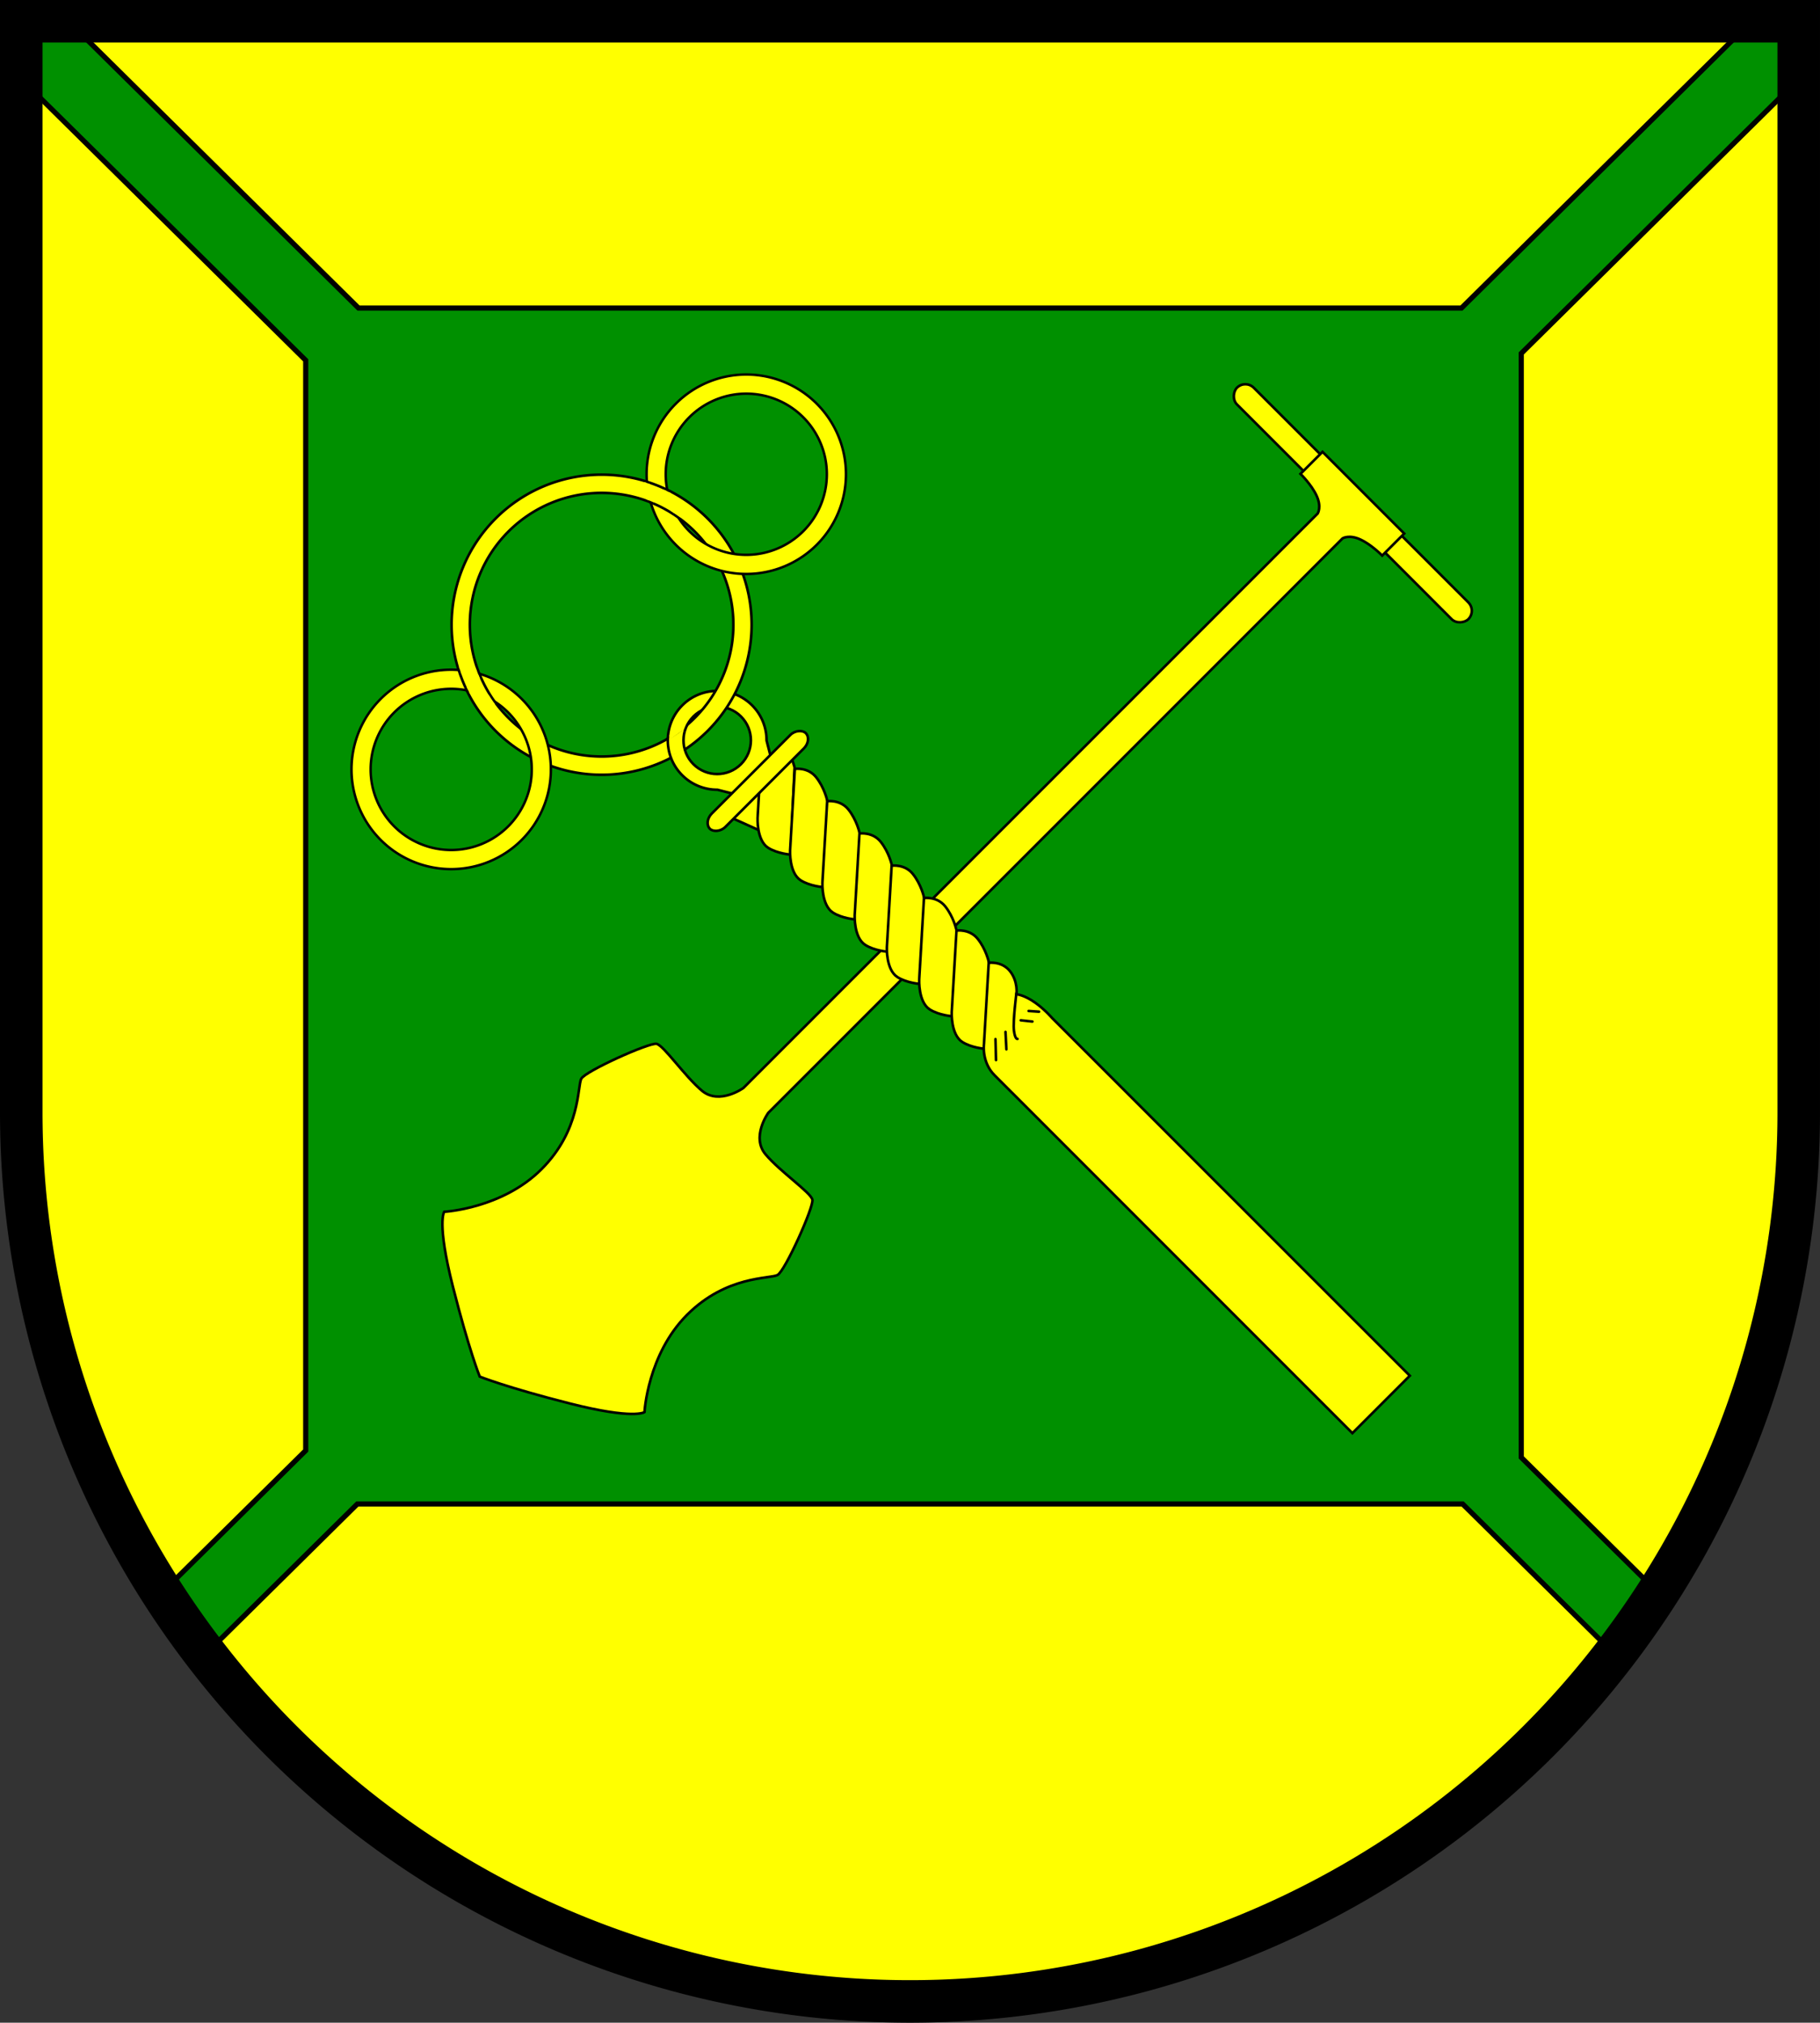
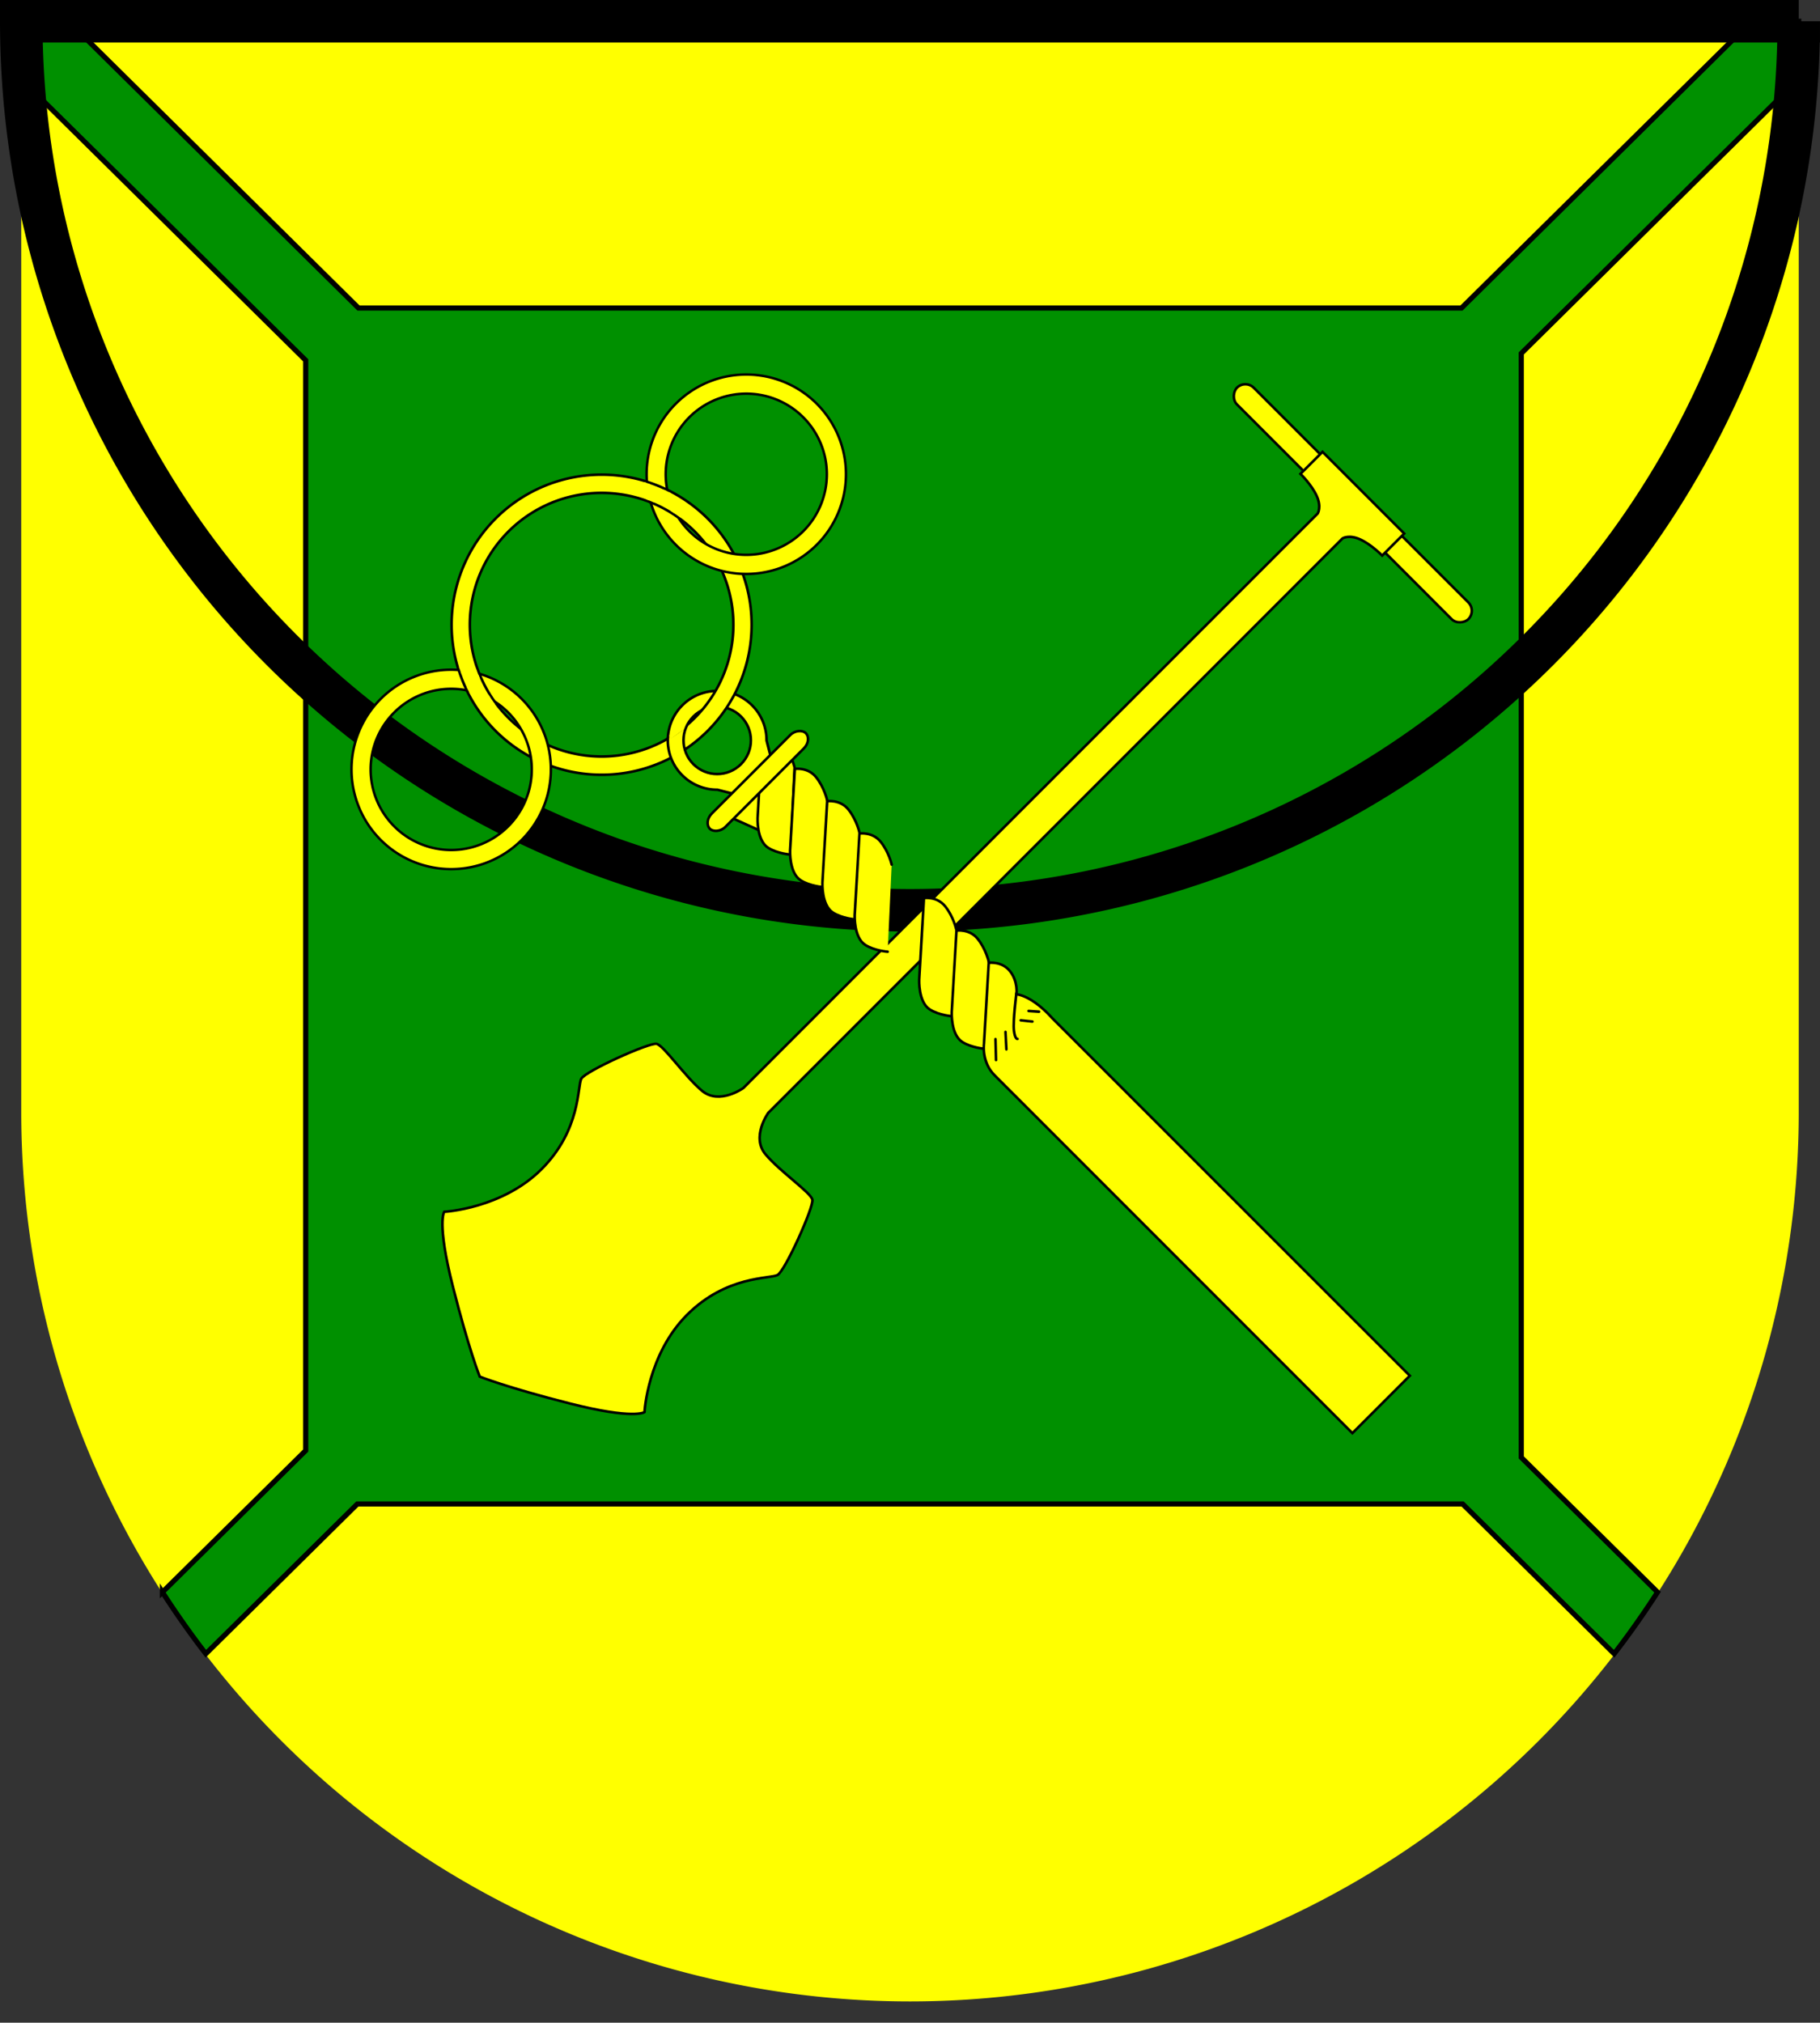
<svg xmlns="http://www.w3.org/2000/svg" xmlns:ns1="http://www.inkscape.org/namespaces/inkscape" xmlns:ns2="http://sodipodi.sourceforge.net/DTD/sodipodi-0.dtd" width="141.231mm" height="156.912mm" viewBox="0 0 141.231 156.912" version="1.1" id="svg2651" ns1:version="1.2.2 (732a01da63, 2022-12-09)" ns2:docname="Wappen Jardelund2.svg">
  <rect x="0" y="0" width="141.231" height="156.912" fill="#333333" stroke="none" />
  <ns2:namedview id="namedview2653" pagecolor="#ffffff" bordercolor="#666666" borderopacity="1.0" ns1:showpageshadow="2" ns1:pageopacity="0.0" ns1:pagecheckerboard="0" ns1:deskcolor="#d1d1d1" ns1:document-units="mm" showgrid="false" ns1:zoom="0.90258425" ns1:cx="267.56505" ns1:cy="297.47916" ns1:current-layer="layer1" />
  <defs id="defs2648" />
  <g ns1:label="Ebene 1" ns1:groupmode="layer" id="layer1" transform="translate(-532.194,-70.044)">
    <g id="g2549" transform="translate(498.08,-6.17)">
      <path id="path2386" style="fill:#ffff00;stroke:none;stroke-width:3.3;stroke-linecap:round;stroke-dasharray:none" d="m 35.764,77.864 v 84.647 a 68.965,68.965 0 0 0 68.965,68.965 68.965,68.965 0 0 0 68.965,-68.965 68.965,68.965 0 0 0 0,-5.1e-4 V 77.864 Z" />
      <path id="rect2384" style="fill:#009000;fill-opacity:1;stroke:#000000;stroke-width:0.4;stroke-linecap:round" d="m 35.764,77.864 v 4.491 L 57.837,104.168 v 84.573 l -11.119,10.988 a 68.965,68.965 0 0 0 3.368,4.778 L 61.844,192.886 h 85.769 l 11.759,11.62 a 68.965,68.965 0 0 0 3.368,-4.778 l -10.577,-10.453 v -85.644 l 21.531,-21.277 v -4.491 h -3.658 L 147.525,100.11 H 61.933 L 39.422,77.864 Z" />
-       <path id="path2411" style="fill:none;stroke:#000000;stroke-width:3.3;stroke-linecap:round;stroke-dasharray:none" d="m 35.764,77.864 v 84.647 a 68.965,68.965 0 0 0 68.965,68.965 68.965,68.965 0 0 0 68.965,-68.965 68.965,68.965 0 0 0 0,-5.1e-4 V 77.864 Z" />
+       <path id="path2411" style="fill:none;stroke:#000000;stroke-width:3.3;stroke-linecap:round;stroke-dasharray:none" d="m 35.764,77.864 a 68.965,68.965 0 0 0 68.965,68.965 68.965,68.965 0 0 0 68.965,-68.965 68.965,68.965 0 0 0 0,-5.1e-4 V 77.864 Z" />
      <g id="g2340" transform="rotate(45,215.518,-97.76)">
        <g id="g2260" transform="translate(5.6358053e-8,0.468)" style="stroke:#000000">
          <rect style="fill:#ffff00;stroke:#000000;stroke-width:0.2;stroke-linecap:round;stroke-dasharray:none" id="rect2253" width="10.084" height="1.835" x="299.406" y="105.538" ry="0.918" rx="0.918" />
          <rect style="fill:#ffff00;stroke:#000000;stroke-width:0.2;stroke-linecap:round;stroke-dasharray:none" id="rect2255" width="10.084" height="1.835" x="-324.797" y="105.538" ry="0.918" rx="0.918" ns1:transform-center-x="-7.6534183" ns1:transform-center-y="3.9720604" transform="scale(-1,1)" />
          <path id="rect2189" style="fill:#ffff00;stroke:#000000;stroke-width:0.2;stroke-linecap:round" d="m 307.618,105.279 v 2.418 c 0,0 1.18,-0.02 2.084,0.315 0.905,0.334 1.035,0.916 1.035,0.916 v 63.023 c 0,0 -0.367,2.269 -2.117,2.426 -1.75,0.157 -4.601,-0.393 -5.073,-0.079 -0.472,0.315 -2.408,5.4 -2.214,6.04 0.195,0.64 2.781,2.809 2.781,7.147 0,4.338 -3.003,7.676 -3.003,7.676 0,0 0.167,1.001 4.56,3.615 4.394,2.614 6.43,3.476 6.43,3.476 0,0 2.035,-0.862 6.429,-3.476 4.394,-2.614 4.56,-3.615 4.56,-3.615 0,0 -3.003,-3.337 -3.003,-7.676 0,-4.338 2.586,-6.507 2.781,-7.147 0.195,-0.64 -1.742,-5.725 -2.214,-6.04 -0.472,-0.315 -3.323,0.236 -5.073,0.079 -1.75,-0.157 -2.117,-2.426 -2.117,-2.426 v -63.023 c 0,0 0.131,-0.581 1.035,-0.916 0.905,-0.334 2.084,-0.315 2.084,-0.315 v -2.418 h -4.483 -5.2e-4 z" />
        </g>
        <g id="g2147" transform="rotate(-90,432.292,320.081)">
          <path style="fill:#ffff00;stroke:#000000;stroke-width:0.2;stroke-linecap:round;stroke-dasharray:none" d="m 594.91,185.136 -0.959,-2.531 h 4.727 l -3.379,2.864 z" id="path1228" />
          <path id="path1072" style="fill:#ffff00;stroke:#000000;stroke-width:0.2;stroke-linecap:round;stroke-dasharray:none" d="m 600.876,182.486 -3.085,0.005 -2.248,2 c 0,0 -1.287,1.173 -1.056,2.214 0.186,0.836 0.857,1.606 0.857,1.606 l 4.998,-4.559 c 0,0 0.339,-0.528 0.534,-1.265 z" />
          <g id="g1237" style="fill:#ffff00;stroke:#000000" transform="translate(275.417,44.049)">
            <path style="fill:#ffff00;stroke:#000000;stroke-width:0.2;stroke-linecap:round;stroke-dasharray:none" d="m 319.928,147.829 c 0,0 -0.671,-0.77 -0.857,-1.606 -0.231,-1.041 1.056,-2.214 1.056,-2.214 l 4.737,-4.213 c 0,0 0.826,0.606 0.708,1.629 -0.118,1.023 -0.646,1.844 -0.646,1.844" id="path1125" ns2:nodetypes="csccsc" />
            <path style="fill:#ffff00;stroke:#000000;stroke-width:0.2;stroke-linecap:round;stroke-dasharray:none" d="m 319.928,151.376 c 0,0 -0.671,-0.77 -0.857,-1.606 -0.231,-1.041 1.056,-2.214 1.056,-2.214 l 4.737,-4.213 c 0,0 0.826,0.606 0.708,1.629 -0.118,1.023 -0.646,1.844 -0.646,1.844" id="path1123" ns2:nodetypes="csccsc" />
            <path style="fill:#ffff00;stroke:#000000;stroke-width:0.2;stroke-linecap:round;stroke-dasharray:none" d="m 319.928,154.919 c 0,0 -0.671,-0.77 -0.857,-1.606 -0.231,-1.041 1.056,-2.214 1.056,-2.214 l 4.737,-4.213 c 0,0 0.826,0.606 0.708,1.629 -0.118,1.023 -0.646,1.844 -0.646,1.844" id="path1127" ns2:nodetypes="csccsc" />
-             <path style="fill:#ffff00;stroke:#000000;stroke-width:0.2;stroke-linecap:round;stroke-dasharray:none" d="m 319.928,158.45 c 0,0 -0.671,-0.77 -0.857,-1.606 -0.231,-1.041 1.056,-2.214 1.056,-2.214 l 4.737,-4.213 c 0,0 0.826,0.606 0.708,1.629 -0.118,1.023 -0.646,1.844 -0.646,1.844" id="path1129" ns2:nodetypes="csccsc" />
            <path style="fill:#ffff00;stroke:#000000;stroke-width:0.2;stroke-linecap:round;stroke-dasharray:none" d="m 319.928,161.998 c 0,0 -0.671,-0.77 -0.857,-1.606 -0.231,-1.041 1.056,-2.214 1.056,-2.214 l 4.737,-4.213 c 0,0 0.826,0.606 0.708,1.629 -0.118,1.023 -0.646,1.844 -0.646,1.844" id="path1131" ns2:nodetypes="csccsc" />
            <path style="fill:#ffff00;stroke:#000000;stroke-width:0.2;stroke-linecap:round;stroke-dasharray:none" d="m 319.928,165.567 c 0,0 -0.671,-0.77 -0.857,-1.606 -0.231,-1.041 1.056,-2.214 1.056,-2.214 l 4.737,-4.213 c 0,0 0.826,0.606 0.708,1.629 -0.118,1.023 -0.646,1.844 -0.646,1.844" id="path1133" ns2:nodetypes="csccsc" />
            <path style="fill:#ffff00;stroke:#000000;stroke-width:0.2;stroke-linecap:round;stroke-dasharray:none" d="m 320.126,165.285 4.737,-4.213 c 0,0 0.826,0.606 0.708,1.629 -0.118,1.023 -0.911,1.618 -0.911,1.618 0,0 0.396,0.437 0.576,1.545 0.14,0.863 0.076,1.715 0.076,1.715 l 0.007,39.247 h -6.3 l -0.002,-39.237 c -0.013,-1.454 1.11,-2.305 1.11,-2.305 z" id="path1151" ns2:nodetypes="ccscscccccc" />
          </g>
          <path id="path1310" style="fill:#ffff00;stroke:#000000;stroke-width:0.2;stroke-linecap:round;stroke-dasharray:none" d="m 597.586,174.183 c -2.118,1e-5 -3.834,1.717 -3.834,3.834 0.001,1.023 0.411,2.003 1.138,2.723 l 0.798,1.348 0.279,-0.067 c 0.507,0.237 1.06,0.36 1.619,0.36 0.559,-5.1e-4 1.112,-0.123 1.619,-0.36 l 0.279,0.067 0.798,-1.348 c 0.728,-0.719 1.137,-1.7 1.138,-2.723 -1e-5,-2.118 -1.717,-3.834 -3.834,-3.834 z m 0,1.219 c 1.444,-5e-5 2.615,1.171 2.615,2.615 4e-5,1.444 -1.171,2.615 -2.615,2.615 -1.444,4e-5 -2.615,-1.171 -2.615,-2.615 -5e-5,-1.444 1.171,-2.615 2.615,-2.615 z" ns2:nodetypes="scccccccccsccccc" />
          <rect style="fill:#ffff00;stroke:#000000;stroke-width:0.2;stroke-linecap:round;stroke-dasharray:none" id="rect917" width="10.507" height="1.478" x="592.333" y="181.736" ry="0.945" rx="0.945" />
          <path id="path1396" style="fill:#ffff00;stroke:#000000;stroke-width:0.2;stroke-linecap:round;stroke-dasharray:none" d="m 597.586,153.692 a 11.641,11.641 0 0 0 -11.641,11.641 11.641,11.641 0 0 0 11.641,11.641 11.641,11.641 0 0 0 11.641,-11.641 11.641,11.641 0 0 0 -11.641,-11.641 z m 0,1.415 a 10.225,10.225 0 0 1 10.225,10.225 10.225,10.225 0 0 1 -10.225,10.225 10.225,10.225 0 0 1 -10.225,-10.225 10.225,10.225 0 0 1 10.225,-10.225 z" />
          <path id="path1520" style="fill:#ffff00;stroke:#000000;stroke-width:0.2;stroke-linecap:round;stroke-dasharray:none" d="m 594.973,175.211 c -0.369,0.343 -0.67,0.758 -0.881,1.223 0.398,0.123 0.802,0.225 1.211,0.305 0.321,-0.572 0.85,-1.011 1.484,-1.214 -0.613,-0.05 -1.22,-0.155 -1.814,-0.315 z" ns2:nodetypes="ccccc" />
          <path style="fill:#ffff00;stroke:none;stroke-width:0.2;stroke-linecap:round;stroke-dasharray:none" d="m 595.229,175.122 -0.268,0.236 c 0,0 1.389,0.243 1.391,0.234 0.003,-0.01 0.494,-0.194 0.494,-0.194 z" id="path1579" ns2:nodetypes="ccccc" />
          <path style="fill:#ffff00;stroke:none;stroke-width:0.2;stroke-linecap:round;stroke-dasharray:none" d="m 594.241,176.353 -0.108,0.241 0.988,0.28 0.147,-0.28 z" id="path1581" />
          <path id="path1721" style="fill:#ffff00;stroke:#000000;stroke-width:0.191;stroke-linecap:round;stroke-dasharray:none" d="m 581.395,157.281 a 7.736,7.736 0 0 0 -7.736,7.735 7.736,7.736 0 0 0 7.736,7.736 7.736,7.736 0 0 0 7.735,-7.736 7.736,7.736 0 0 0 -7.735,-7.735 z m 0,1.484 a 6.252,6.252 0 0 1 6.252,6.252 6.252,6.252 0 0 1 -6.252,6.252 6.252,6.252 0 0 1 -6.252,-6.252 6.252,6.252 0 0 1 6.252,-6.252 z" />
          <path id="path1751" style="fill:#ffff00;stroke:#000000;stroke-width:0.191;stroke-linecap:round;stroke-dasharray:none" d="m 613.777,157.281 a 7.736,7.736 0 0 1 7.736,7.735 7.736,7.736 0 0 1 -7.736,7.736 7.736,7.736 0 0 1 -7.735,-7.736 7.736,7.736 0 0 1 7.735,-7.735 z m 0,1.484 a 6.252,6.252 0 0 0 -6.252,6.252 6.252,6.252 0 0 0 6.252,6.252 6.252,6.252 0 0 0 6.252,-6.252 6.252,6.252 0 0 0 -6.252,-6.252 z" ns1:transform-center-x="-16.191256" ns1:transform-center-y="13.681842" />
          <path id="path1779" style="fill:#ffff00;stroke:#000000;stroke-width:0.2;stroke-linecap:round;stroke-dasharray:none" d="m 587.258,159.979 c -0.261,0.504 -0.485,1.025 -0.67,1.562 0.434,0.65 0.742,1.376 0.908,2.139 0.134,-0.811 0.365,-1.604 0.688,-2.36 -0.261,-0.479 -0.572,-0.928 -0.927,-1.342 z" ns2:nodetypes="ccccc" />
          <path style="fill:#ffff00;stroke:none;stroke-width:0.2;stroke-linecap:round;stroke-dasharray:none" d="m 587.435,159.829 -0.221,0.472 0.737,1.322 0.364,-0.86 z" id="path1784" />
          <path style="fill:#ffff00;stroke:none;stroke-width:0.2;stroke-linecap:round;stroke-dasharray:none" d="m 586.771,161.323 -0.192,0.546 0.791,1.986 0.167,-0.885 z" id="path1786" />
          <path id="path1788" style="fill:#ffff00;stroke:#000000;stroke-width:0.2;stroke-linecap:round;stroke-dasharray:none" d="m 607.914,159.979 c -0.354,0.412 -0.664,0.861 -0.924,1.338 0.323,0.756 0.553,1.548 0.687,2.359 0.167,-0.762 0.475,-1.486 0.908,-2.135 -0.185,-0.536 -0.409,-1.058 -0.67,-1.562 z" ns2:nodetypes="ccccc" />
          <path style="fill:#ffff00;stroke:none;stroke-width:0.2;stroke-linecap:round;stroke-dasharray:none" d="m 606.907,160.9 0.29,0.654 0.757,-1.263 -0.192,-0.433 z" id="path1793" ns2:nodetypes="ccccc" />
          <path style="fill:#ffff00;stroke:none;stroke-width:0.2;stroke-linecap:round;stroke-dasharray:none" d="m 607.624,162.916 0.167,0.87 0.802,-1.928 -0.193,-0.535 z" id="path1795" ns2:nodetypes="ccccc" />
          <path style="fill:none;stroke:#000000;stroke-width:0.2;stroke-linecap:round;stroke-dasharray:none" d="m 597.684,210.875 c 0,0 -0.177,-0.098 0.275,-0.669 0.452,-0.57 2.183,-1.907 2.183,-1.907" id="path1935" />
          <path style="fill:none;stroke:#000000;stroke-width:0.2;stroke-linecap:round;stroke-dasharray:none" d="m 596.465,209.676 -1.121,1.18" id="path1937" />
          <path style="fill:none;stroke:#000000;stroke-width:0.2;stroke-linecap:round;stroke-dasharray:none" d="m 597.409,209.833 -0.905,1.003" id="path1939" />
          <path style="fill:none;stroke:#000000;stroke-width:0.2;stroke-linecap:round;stroke-dasharray:none" d="m 598.884,210.03 0.57,0.708" id="path1941" />
          <path style="fill:none;stroke:#000000;stroke-width:0.2;stroke-linecap:round;stroke-dasharray:none" d="m 599.828,209.951 0.531,0.61" id="path1943" />
        </g>
      </g>
    </g>
  </g>
</svg>